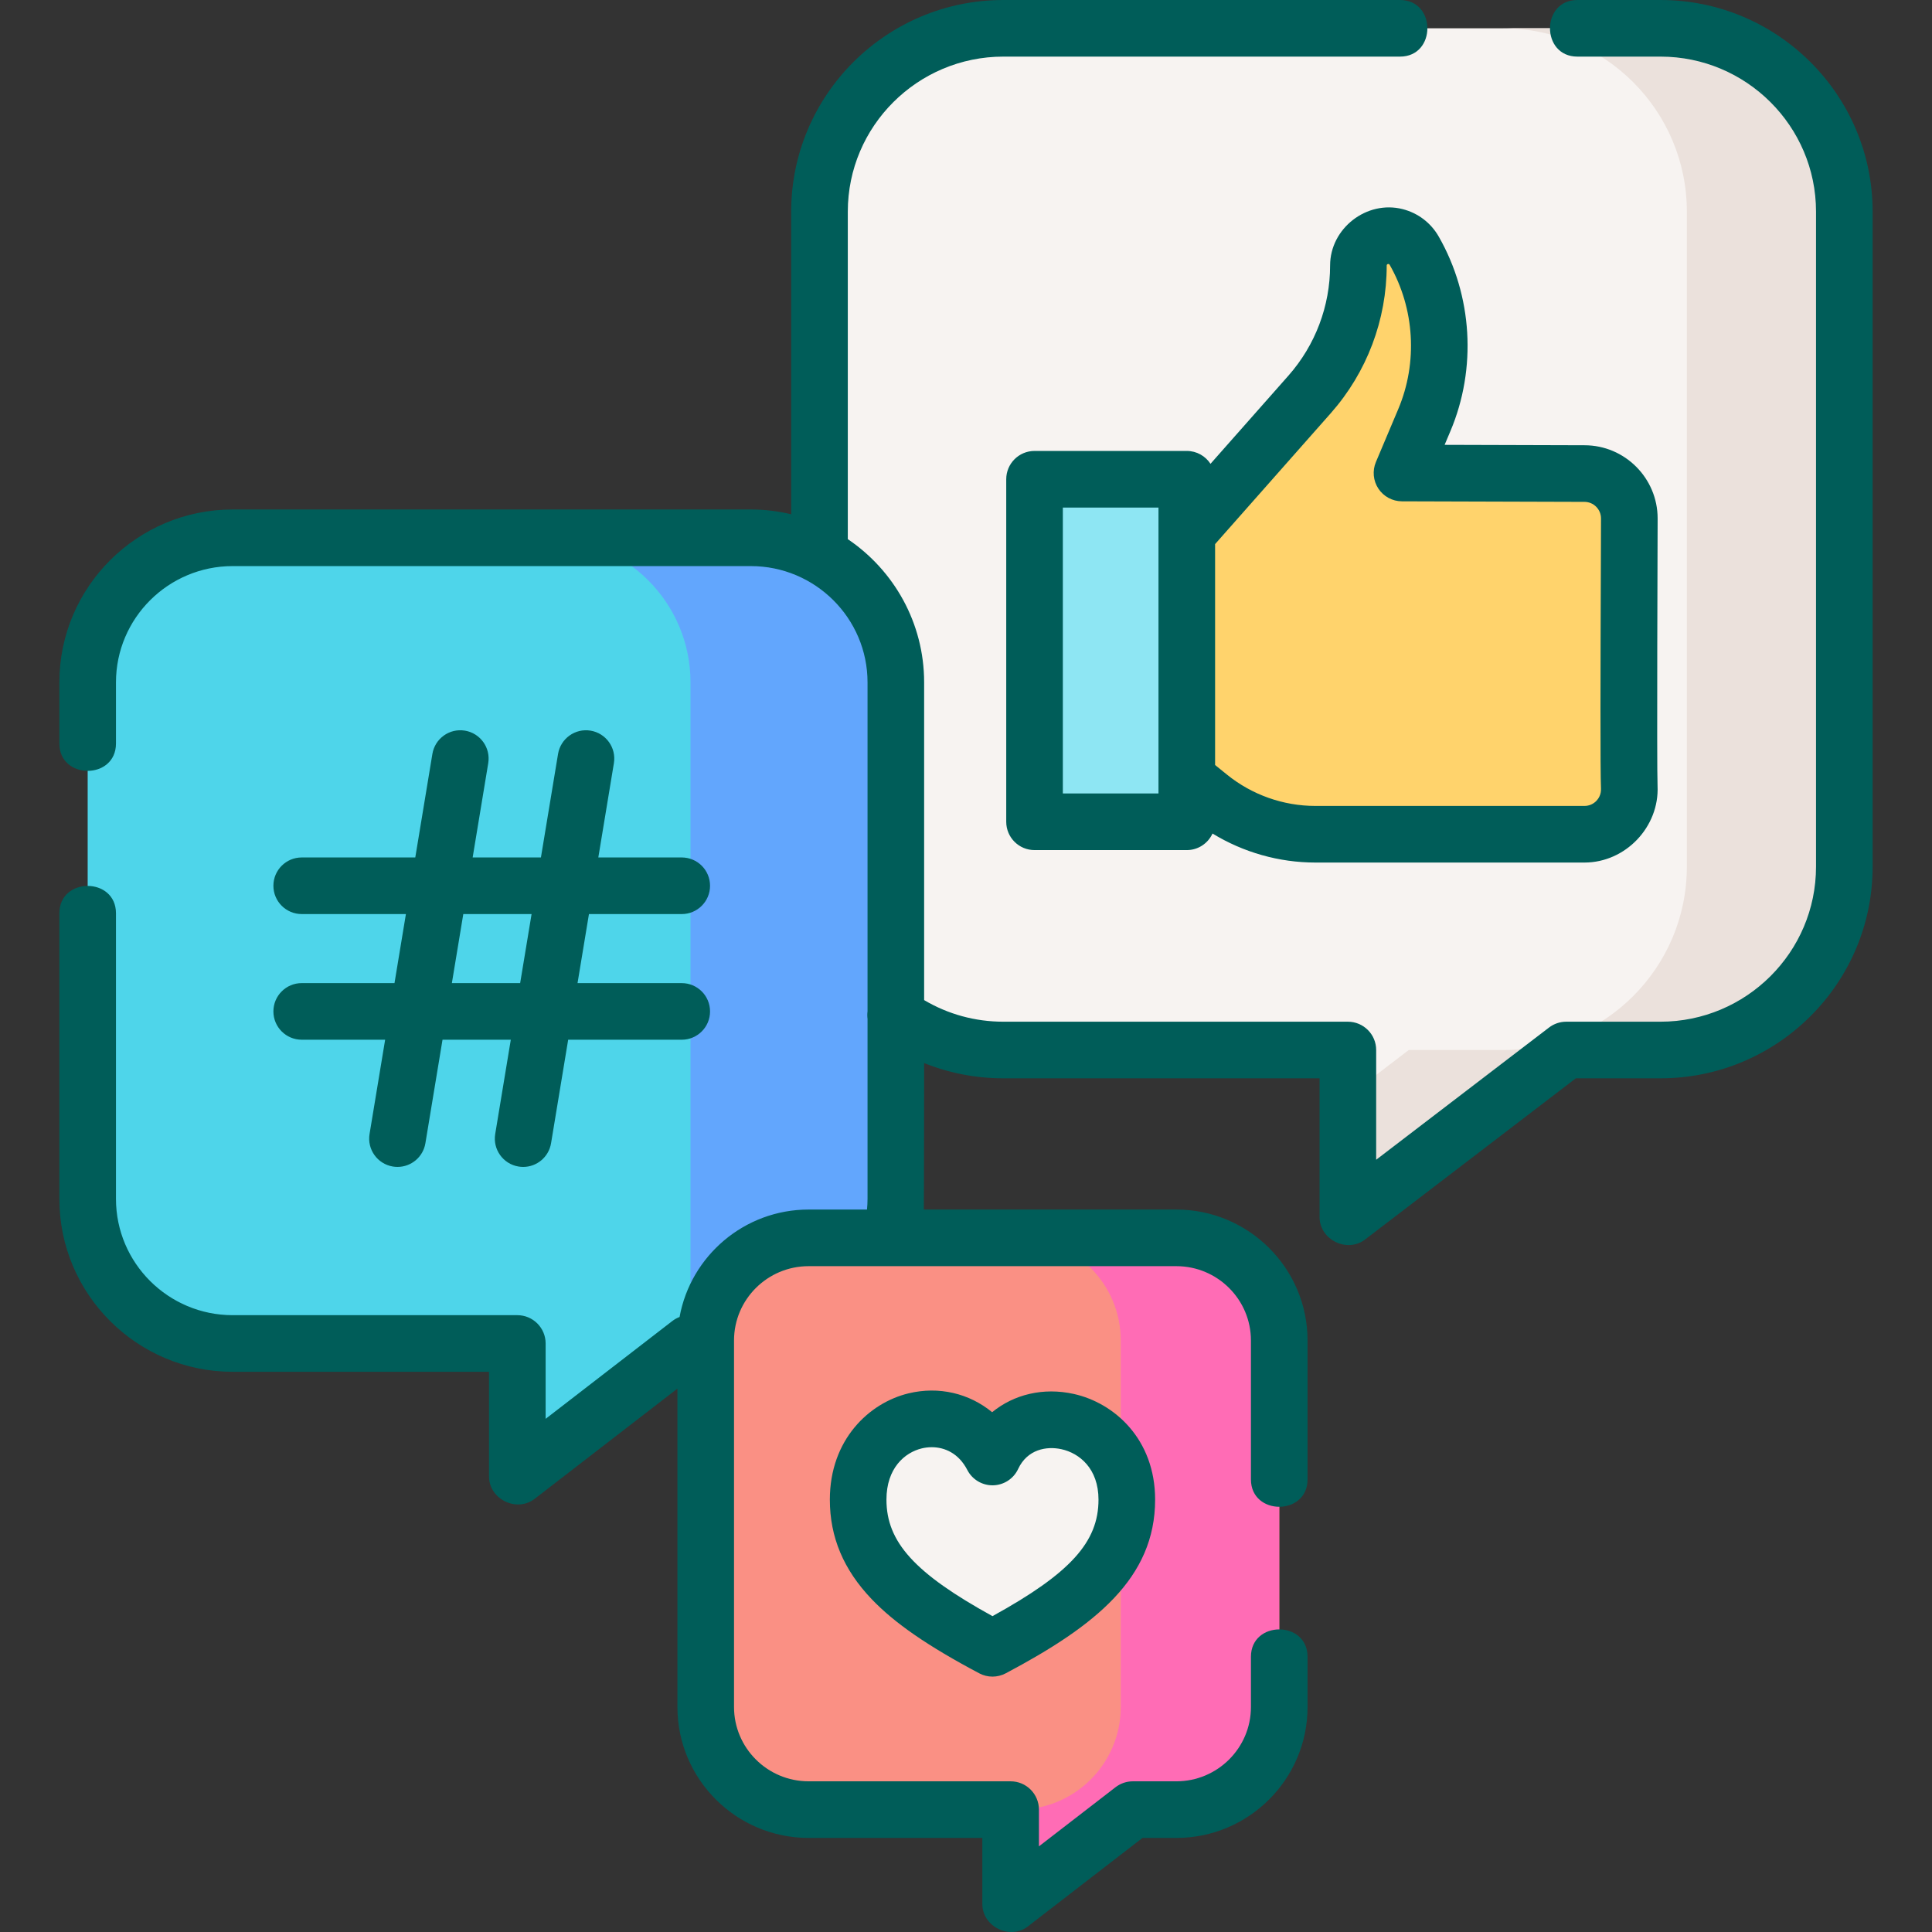
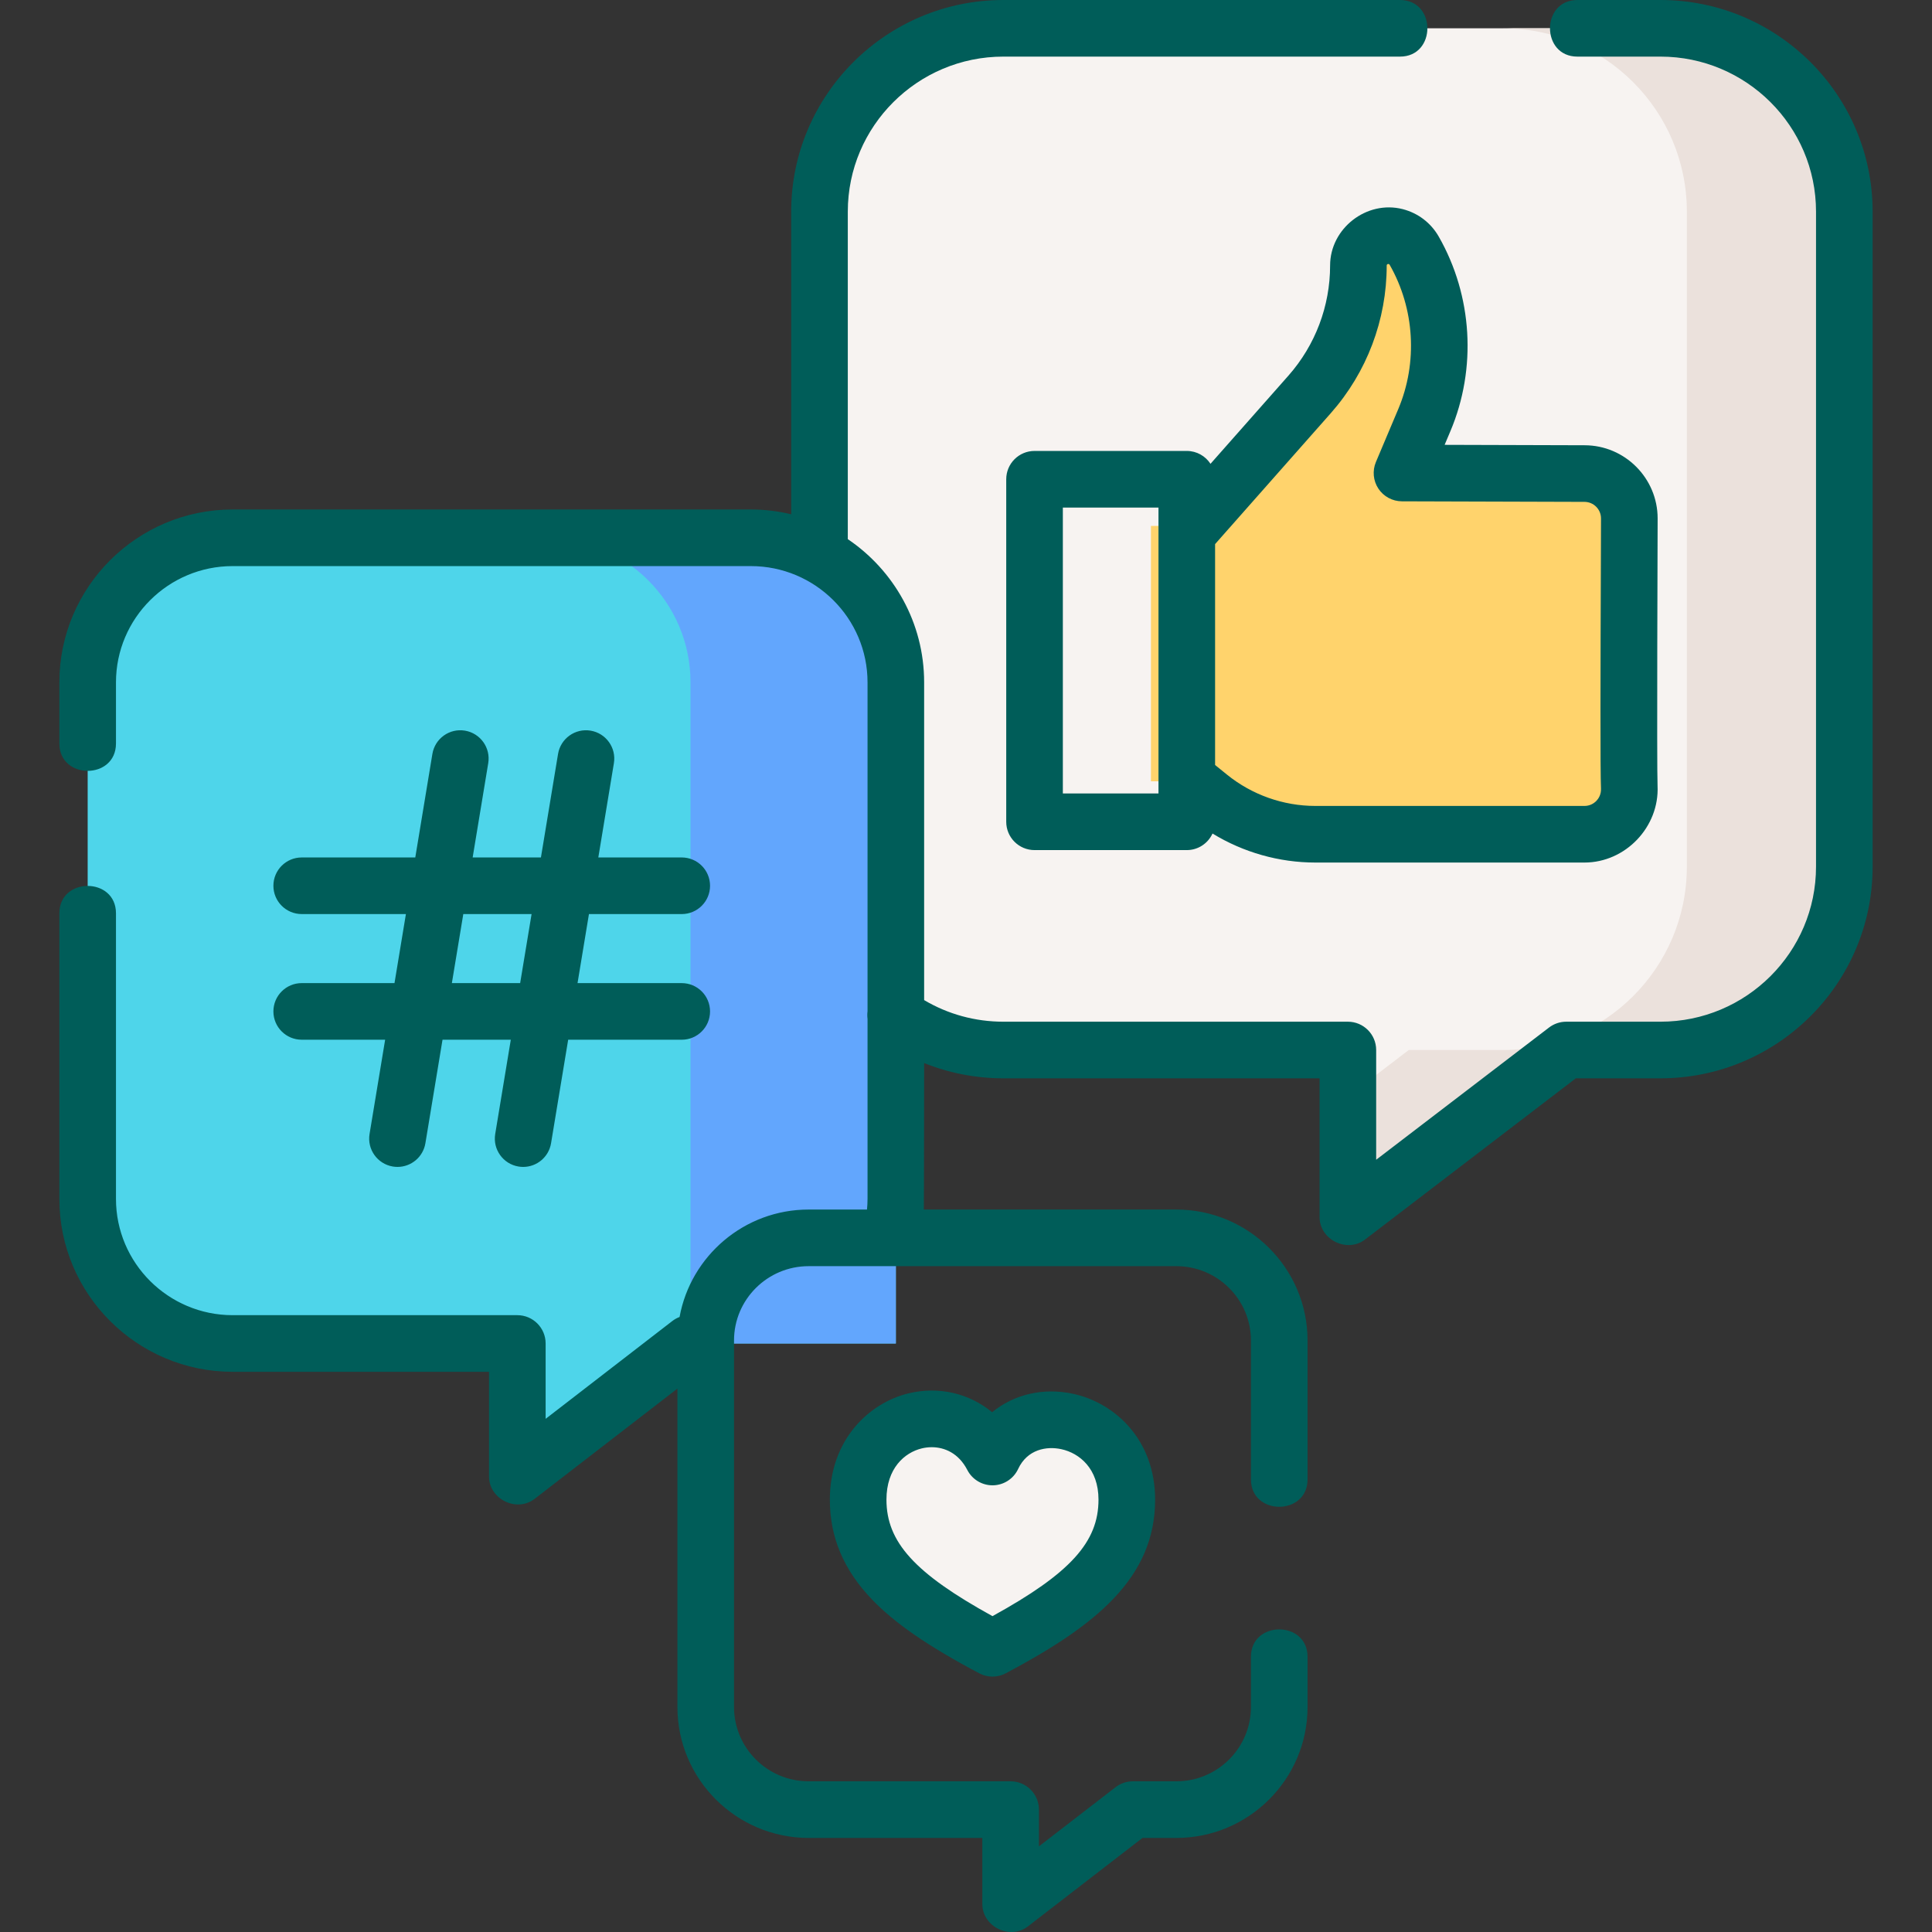
<svg xmlns="http://www.w3.org/2000/svg" width="172" height="172" viewBox="0 0 172 172" fill="none">
  <rect x="0" y="0" width="172" height="172" fill="#333333" stroke="none" />
  <g clip-path="url(#clip0_2_5964)">
    <path d="M79.731 90.38C82.428 92.329 85.744 93.478 89.329 93.478H119.998V108.349L139.439 93.478H147.826C156.867 93.478 164.196 86.171 164.196 77.158V18.84C164.196 9.826 156.867 2.52 147.826 2.52H89.329C80.288 2.52 72.959 9.826 72.959 18.84V90.38H79.731Z" fill="#F7F3F1" />
    <path d="M147.826 2.52H133.804C142.845 2.52 150.175 9.827 150.175 18.84V77.158C150.175 86.171 142.845 93.478 133.804 93.478H125.418L119.998 97.623V108.349L139.439 93.478H147.826C156.867 93.478 164.196 86.171 164.196 77.158V18.84C164.196 9.827 156.867 2.52 147.826 2.52Z" fill="#EBE1DC" />
    <path d="M105.964 69.557L107.651 70.922C110.326 73.088 113.664 74.269 117.105 74.269H141.059C143.329 74.269 145.158 72.375 145.049 70.081C144.948 67.932 145.054 48.361 145.054 46.154C145.054 43.948 143.265 42.159 141.059 42.159L124.816 42.11L126.805 37.4C128.871 32.506 128.537 26.928 125.901 22.316C125.156 21.011 123.479 20.583 122.2 21.37C121.413 21.854 120.934 22.711 120.934 23.635C120.934 27.858 119.392 31.936 116.598 35.103L106.241 46.823H102.465V69.556H105.964V69.557Z" fill="#FFD36C" />
-     <path d="M104.347 73.16H93.411C92.688 73.16 92.102 72.574 92.102 71.851V43.973C92.102 43.25 92.688 42.664 93.411 42.664H104.347C105.07 42.664 105.656 43.25 105.656 43.973V71.851C105.655 72.574 105.069 73.16 104.347 73.16Z" fill="#8EE6F3" />
    <path d="M79.753 119.607V60.748C79.753 53.64 73.974 47.878 66.844 47.878H20.714C13.585 47.878 7.805 53.64 7.805 60.748V106.737C7.805 113.844 13.584 119.607 20.714 119.607H46.056V131.443L61.387 119.607H79.753Z" fill="#4ED5EA" />
    <path d="M66.845 47.878H48.565C55.694 47.878 61.474 53.64 61.474 60.748V119.607H79.755V60.748C79.754 53.64 73.975 47.878 66.845 47.878Z" fill="#62A6FD" />
-     <path d="M104.725 110.203H71.989C66.93 110.203 62.828 114.292 62.828 119.336V151.972C62.828 157.016 66.93 161.105 71.989 161.105H89.973V169.505L100.853 161.105H104.725C109.785 161.105 113.887 157.016 113.887 151.972V119.337C113.886 114.292 109.784 110.203 104.725 110.203Z" fill="#FA9084" />
-     <path d="M104.727 110.203H90.615C95.675 110.203 99.777 114.292 99.777 119.336V151.972C99.777 157.016 95.675 161.105 90.615 161.105H89.975V169.505L100.854 161.105H104.727C109.786 161.105 113.888 157.016 113.888 151.972V119.336C113.888 114.292 109.786 110.203 104.727 110.203Z" fill="#FF6CB5" />
    <path d="M88.357 146.743C96.235 142.567 100.316 139.014 100.316 133.509C100.316 125.916 91.014 124.018 88.357 129.713C85.32 123.828 76.398 125.917 76.398 133.509C76.398 139.014 80.48 142.567 88.357 146.743Z" fill="#F7F3F1" />
    <path d="M147.825 0H140.429C137.179 0 137.179 5.04 140.429 5.04H147.825C155.461 5.04 161.675 11.231 161.675 18.84V77.158C161.675 84.768 155.462 90.959 147.825 90.959H139.437C138.884 90.959 138.346 91.141 137.906 91.477L122.516 103.249V93.478C122.516 92.087 121.388 90.959 119.996 90.959H89.327C86.816 90.959 84.402 90.296 82.273 89.035V60.748C82.273 55.449 79.575 50.768 75.477 47.999V18.84C75.477 11.231 81.69 5.04 89.327 5.04H124.638C127.888 5.04 127.888 0 124.638 0H89.327C78.911 0 70.437 8.452 70.437 18.84V45.784C69.283 45.508 68.081 45.358 66.844 45.358H20.714C12.207 45.358 5.285 52.262 5.285 60.748V66.189C5.285 69.44 10.325 69.44 10.325 66.189V60.748C10.325 55.041 14.985 50.398 20.714 50.398H66.844C72.573 50.398 77.234 55.041 77.234 60.748V90.038C77.204 90.261 77.205 90.485 77.234 90.706V106.736C77.234 107.053 77.215 107.369 77.186 107.682H71.99C66.263 107.682 61.49 111.815 60.5 117.247C60.271 117.334 60.05 117.454 59.847 117.612L48.576 126.314V119.606C48.576 118.215 47.448 117.086 46.056 117.086H20.714C14.985 117.086 10.325 112.443 10.325 106.736V81.309C10.325 78.058 5.285 78.058 5.285 81.309V106.737C5.285 115.223 12.207 122.127 20.714 122.127H43.536V131.443C43.536 133.465 45.991 134.677 47.596 133.438L60.309 123.623V151.972C60.309 158.398 65.549 163.625 71.99 163.625H87.454V169.505C87.454 171.526 89.908 172.739 91.513 171.5L101.712 163.625H104.726C111.166 163.625 116.407 158.397 116.407 151.972V147.498C116.407 144.248 111.367 144.248 111.367 147.498V151.972C111.367 155.619 108.388 158.585 104.726 158.585H100.853C100.295 158.585 99.754 158.77 99.313 159.11L92.493 164.375V161.105C92.493 159.713 91.365 158.585 89.973 158.585H71.99C68.328 158.585 65.348 155.618 65.348 151.971V119.336C65.348 115.689 68.327 112.723 71.99 112.723H104.726C108.387 112.723 111.367 115.689 111.367 119.336V131.706C111.367 134.957 116.407 134.957 116.407 131.706V119.336C116.407 112.91 111.166 107.683 104.726 107.683H82.245C82.264 107.368 82.274 94.641 82.274 94.641C84.496 95.534 86.878 95.999 89.328 95.999H117.477V108.349C117.477 110.366 119.921 111.58 121.528 110.351L140.291 95.999H147.825C158.241 95.999 166.715 87.547 166.715 77.158V18.84C166.715 8.452 158.24 0 147.825 0V0Z" fill="#005D59" />
    <path d="M124.875 18.618C121.675 17.801 118.415 20.329 118.415 23.635C118.415 27.248 117.098 30.729 114.71 33.436L107.767 41.292C107.317 40.602 106.54 40.146 105.656 40.146H92.102C90.71 40.146 89.582 41.274 89.582 42.666V73.161C89.582 74.553 90.71 75.681 92.102 75.681H105.656C106.674 75.681 107.549 75.076 107.947 74.207C110.691 75.884 113.87 76.79 117.106 76.79H141.059C144.719 76.79 147.738 73.614 147.567 69.963C147.49 68.347 147.574 46.638 147.574 46.156C147.574 42.563 144.651 39.64 141.066 39.64L128.61 39.603L129.126 38.382C131.483 32.8 131.095 26.327 128.089 21.067C127.387 19.838 126.245 18.969 124.875 18.618C126.245 18.969 123.503 18.268 124.875 18.618C126.245 18.969 121.675 17.801 124.875 18.618ZM103.136 70.641H94.622V45.186H103.136V70.641ZM141.059 44.68C141.872 44.68 142.534 45.342 142.534 46.155C142.534 46.635 142.529 47.936 142.523 49.7C142.485 59.441 142.46 68.667 142.532 70.2C142.558 70.753 142.289 71.122 142.127 71.293C141.845 71.588 141.466 71.75 141.059 71.75H117.106C114.25 71.75 111.456 70.761 109.236 68.964L108.176 68.106V48.44L118.487 36.772C121.69 33.142 123.454 28.476 123.454 23.635C123.454 23.493 123.649 23.456 123.713 23.567C125.945 27.472 126.233 32.277 124.483 36.42L122.494 41.13C122.166 41.908 122.249 42.797 122.713 43.501C123.179 44.204 123.965 44.628 124.808 44.631L141.059 44.68Z" fill="#005D59" />
    <path d="M26.86 87.523C25.468 87.523 24.34 88.652 24.34 90.043C24.34 91.435 25.468 92.563 26.86 92.563H34.288L32.9 100.956C32.673 102.329 33.602 103.626 34.975 103.853C35.115 103.876 35.253 103.887 35.389 103.887C36.6 103.887 37.668 103.012 37.872 101.778L39.396 92.564H45.475L44.087 100.956C43.86 102.329 44.789 103.626 46.162 103.853C46.302 103.877 46.44 103.888 46.576 103.888C47.787 103.888 48.855 103.012 49.059 101.778L50.583 92.564H60.694C62.086 92.564 63.213 91.436 63.213 90.044C63.213 88.652 62.086 87.524 60.694 87.524H51.416L52.432 81.377H60.694C62.086 81.377 63.213 80.249 63.213 78.857C63.213 77.465 62.086 76.337 60.694 76.337H53.266L54.653 67.945C54.88 66.572 53.951 65.275 52.578 65.047C51.204 64.82 49.908 65.75 49.681 67.122L48.157 76.337H42.079L43.466 67.944C43.693 66.571 42.764 65.274 41.391 65.047C40.015 64.819 38.721 65.749 38.494 67.122L36.971 76.337H26.86C25.468 76.337 24.34 77.465 24.34 78.856C24.34 80.248 25.468 81.376 26.86 81.376H36.137L35.121 87.523H26.86ZM41.246 81.376H47.325L46.308 87.523H40.229L41.246 81.376Z" fill="#005D59" />
    <path d="M88.327 125.725C86.293 124.05 83.585 123.389 80.87 124.049C77.39 124.894 73.879 128.147 73.879 133.509C73.879 136.847 75.097 139.744 77.602 142.366C79.649 144.508 82.602 146.544 87.178 148.97C87.547 149.166 87.952 149.264 88.358 149.264C88.763 149.264 89.169 149.166 89.538 148.97C97.521 144.738 102.837 140.49 102.837 133.509C102.837 128.118 99.201 124.898 95.597 124.099C92.889 123.498 90.265 124.136 88.327 125.725ZM97.796 133.509C97.796 137.274 95.299 140.059 88.358 143.88C81.416 140.058 78.918 137.274 78.918 133.509C78.918 130.708 80.54 129.316 82.059 128.947C82.339 128.879 82.638 128.84 82.947 128.84C84.088 128.84 85.344 129.368 86.118 130.869C86.559 131.723 87.451 132.252 88.408 132.233C89.368 132.213 90.235 131.65 90.641 130.779C91.456 129.031 93.171 128.724 94.504 129.02C96.096 129.372 97.796 130.737 97.796 133.509Z" fill="#005D59" />
  </g>
  <defs>
    <clipPath id="clip0_2_5964">
      <rect width="172" height="172" fill="white" />
    </clipPath>
  </defs>
</svg>